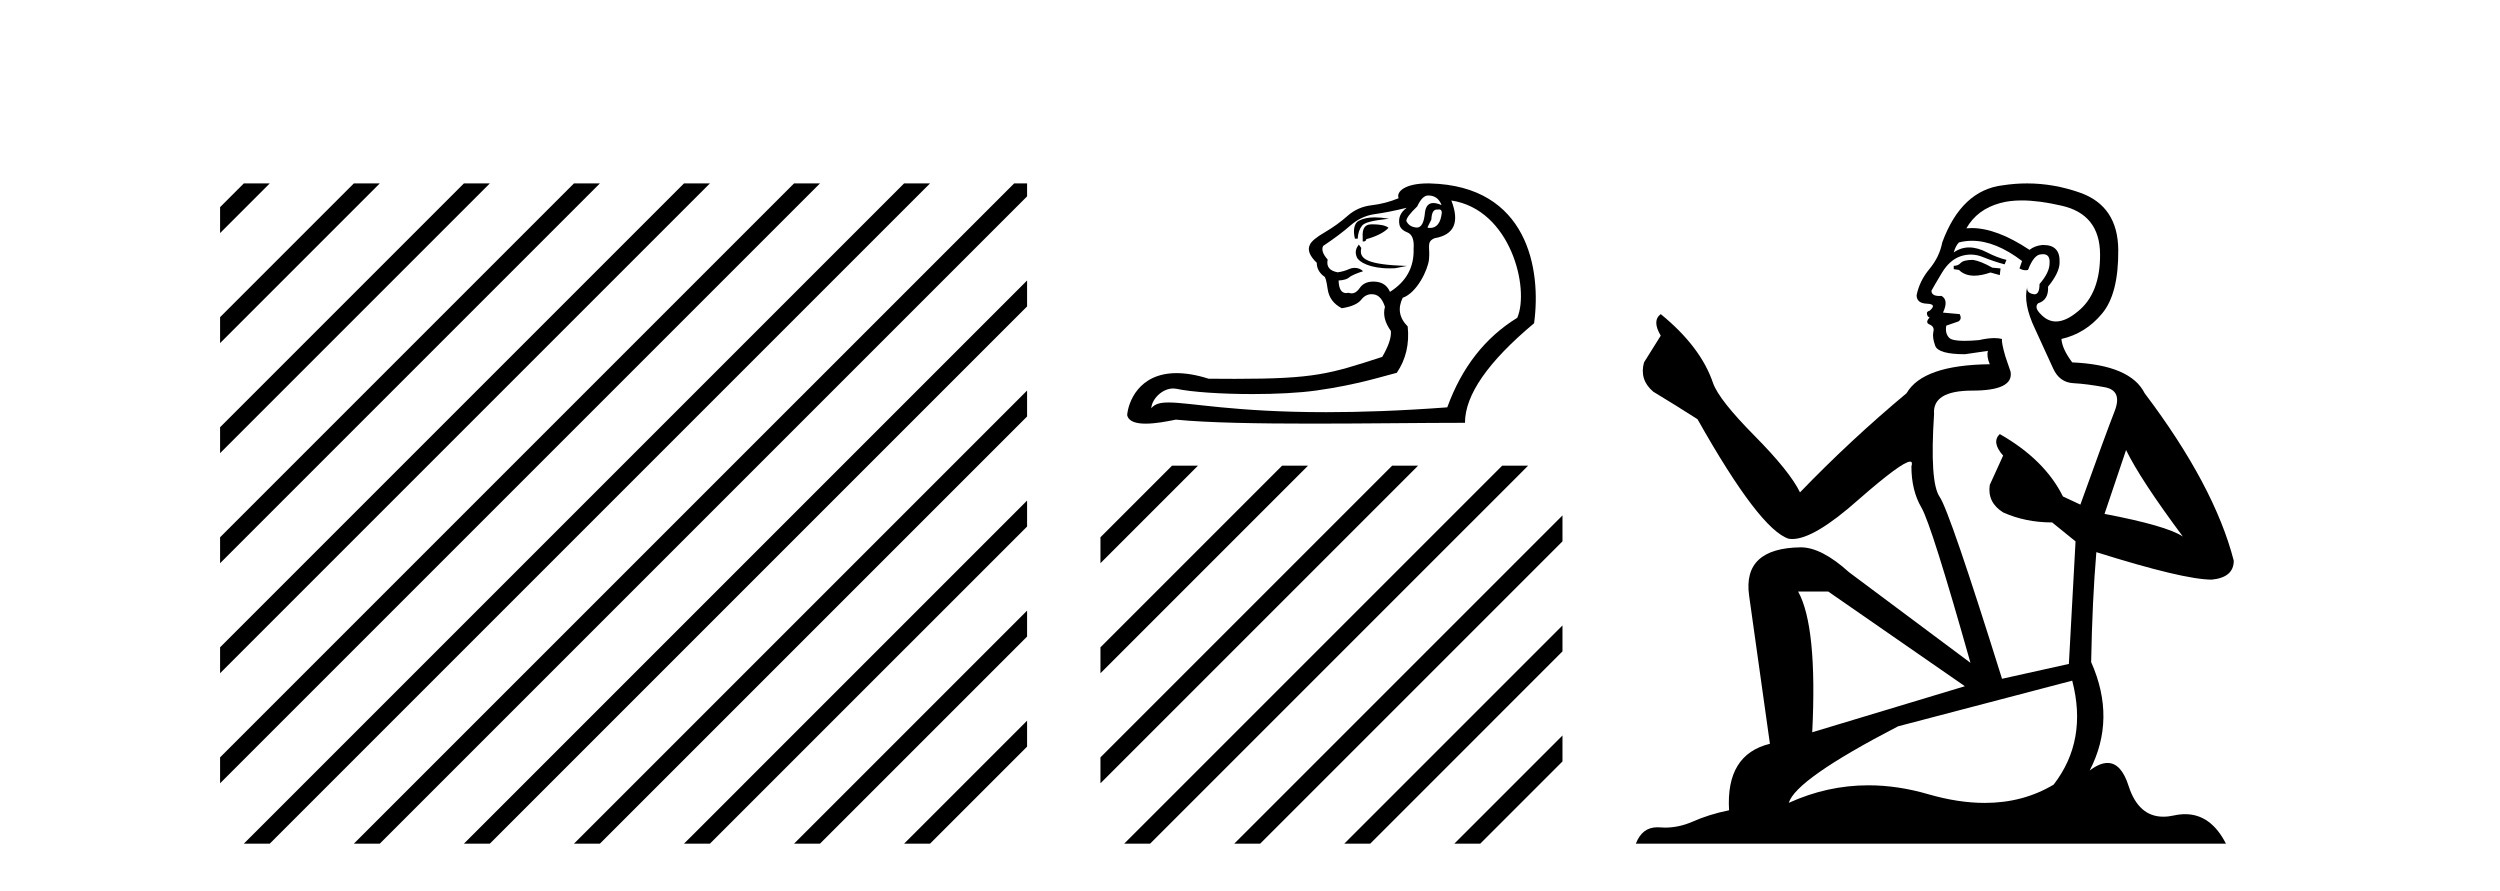
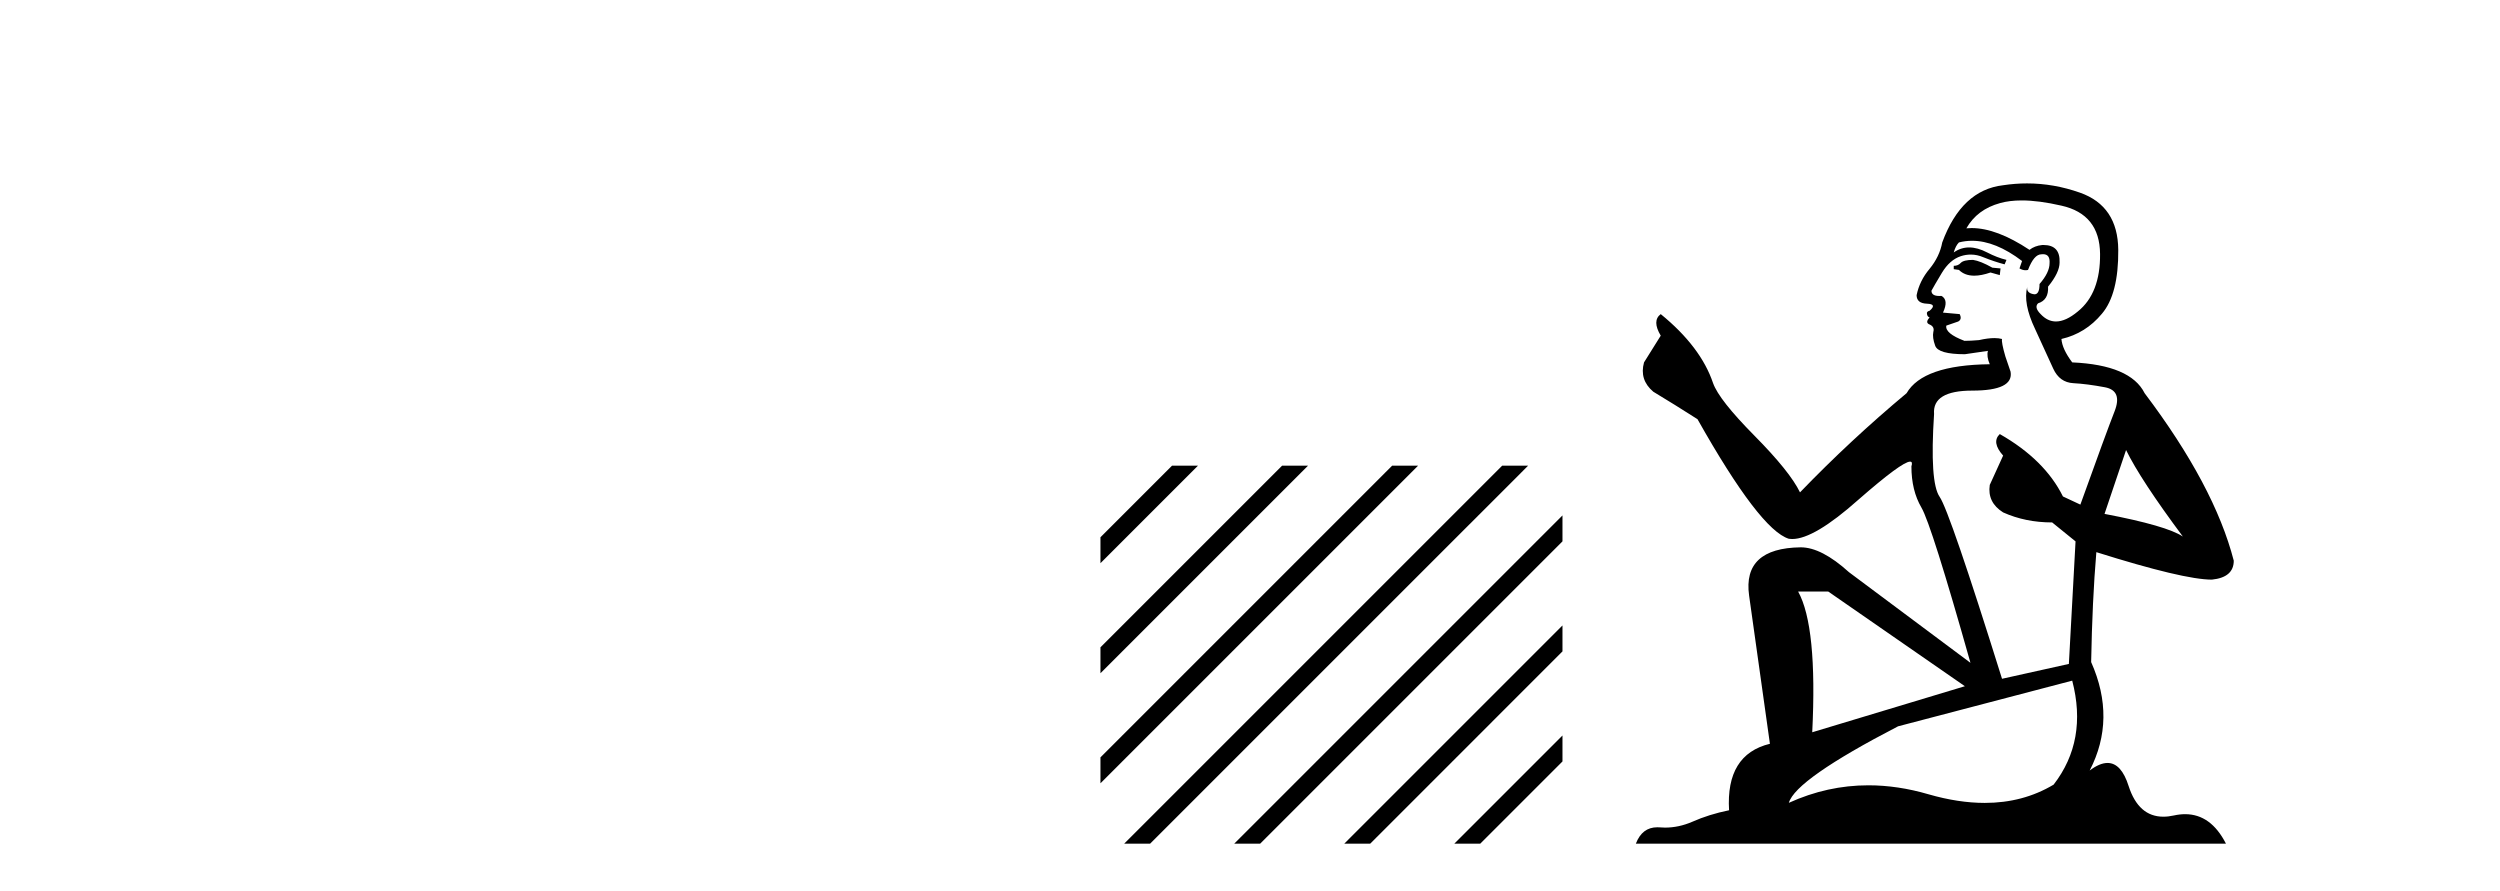
<svg xmlns="http://www.w3.org/2000/svg" width="115.0" height="41.0">
-   <path d="M 11.215 8.437 L 10.124 9.528 L 10.124 10.721 L 12.11 8.735 L 12.408 8.437 ZM 16.277 8.437 L 10.124 14.59 L 10.124 14.59 L 10.124 15.783 L 17.172 8.735 L 17.47 8.437 ZM 21.339 8.437 L 10.124 19.652 L 10.124 19.652 L 10.124 20.845 L 10.124 20.845 L 22.234 8.735 L 22.532 8.437 ZM 26.401 8.437 L 10.124 24.714 L 10.124 24.714 L 10.124 25.907 L 10.124 25.907 L 27.296 8.735 L 27.594 8.437 ZM 31.463 8.437 L 10.124 29.776 L 10.124 29.776 L 10.124 30.969 L 10.124 30.969 L 32.358 8.735 L 32.656 8.437 ZM 36.525 8.437 L 10.124 34.838 L 10.124 34.838 L 10.124 36.031 L 10.124 36.031 L 37.42 8.735 L 37.719 8.437 ZM 41.587 8.437 L 11.513 38.511 L 11.513 38.511 L 11.215 38.809 L 12.408 38.809 L 42.482 8.735 L 42.781 8.437 ZM 46.65 8.437 L 16.575 38.511 L 16.575 38.511 L 16.277 38.809 L 17.47 38.809 L 47.246 9.033 L 47.246 8.437 ZM 47.246 12.902 L 21.637 38.511 L 21.637 38.511 L 21.339 38.809 L 22.532 38.809 L 47.246 14.095 L 47.246 12.902 ZM 47.246 17.964 L 26.7 38.511 L 26.7 38.511 L 26.401 38.809 L 27.594 38.809 L 47.246 19.158 L 47.246 17.964 ZM 47.246 23.026 L 31.762 38.511 L 31.463 38.809 L 32.656 38.809 L 47.246 24.22 L 47.246 23.026 ZM 47.246 28.089 L 36.824 38.511 L 36.525 38.809 L 37.719 38.809 L 47.246 29.282 L 47.246 29.282 L 47.246 28.089 ZM 47.246 33.151 L 41.886 38.511 L 41.587 38.809 L 42.781 38.809 L 47.246 34.344 L 47.246 33.151 Z" style="fill:#000000;stroke:none" />
-   <path d="M 65.695 8.992 C 65.988 8.992 66.19 9.132 66.302 9.411 L 66.302 9.432 C 66.16 9.37 66.038 9.339 65.935 9.339 C 65.716 9.339 65.587 9.481 65.549 9.766 C 65.509 10.234 65.385 10.468 65.179 10.468 C 65.17 10.468 65.161 10.468 65.152 10.467 C 64.928 10.446 64.775 10.345 64.691 10.164 C 64.691 10.038 64.859 9.815 65.193 9.494 C 65.347 9.16 65.514 8.992 65.695 8.992 ZM 66.197 9.633 C 66.281 9.633 66.323 9.685 66.323 9.787 C 66.272 10.253 66.091 10.486 65.78 10.486 C 65.746 10.486 65.711 10.483 65.674 10.477 L 65.674 10.436 L 65.842 10.101 C 65.855 9.792 65.939 9.638 66.094 9.638 C 66.107 9.638 66.121 9.639 66.134 9.641 C 66.157 9.636 66.178 9.633 66.197 9.633 ZM 63.238 9.999 C 62.937 9.999 62.71 10.051 62.506 10.154 C 62.285 10.266 62.231 10.617 62.328 10.979 L 62.454 10.979 C 62.468 10.728 62.534 10.53 62.652 10.383 C 62.771 10.237 63.08 10.153 63.892 10.059 C 63.638 10.019 63.424 9.999 63.238 9.999 ZM 63.143 10.319 C 63.115 10.319 63.087 10.32 63.06 10.321 C 62.781 10.327 62.656 10.526 62.684 10.917 L 62.684 11.105 C 62.698 11.107 62.711 11.108 62.723 11.108 C 62.796 11.108 62.839 11.072 62.851 11 C 63.241 10.903 63.678 10.701 63.873 10.478 C 63.722 10.352 63.408 10.319 63.143 10.319 ZM 62.505 11.25 C 62.379 11.418 62.314 11.582 62.412 11.826 C 62.502 12.051 63.007 12.345 63.927 12.345 C 64.005 12.345 64.085 12.343 64.169 12.339 L 64.717 12.234 C 62.899 12.174 62.495 11.922 62.62 11.406 L 62.505 11.25 ZM 64.712 9.557 C 64.42 9.766 64.308 10.031 64.378 10.352 C 64.42 10.505 64.552 10.624 64.775 10.707 C 64.97 10.805 65.054 11.049 65.026 11.439 C 65.054 12.29 64.691 12.952 63.939 13.426 C 63.813 13.133 63.586 12.977 63.259 12.956 C 63.23 12.954 63.202 12.953 63.174 12.953 C 62.89 12.953 62.681 13.051 62.548 13.248 C 62.437 13.412 62.312 13.494 62.174 13.494 C 62.129 13.494 62.083 13.485 62.035 13.468 C 61.996 13.477 61.959 13.482 61.924 13.482 C 61.704 13.482 61.587 13.289 61.575 12.903 C 61.812 12.889 61.976 12.841 62.067 12.757 C 62.157 12.673 62.448 12.556 62.703 12.476 C 62.593 12.365 62.447 12.322 62.312 12.322 C 62.225 12.322 62.143 12.34 62.077 12.37 C 61.91 12.447 61.729 12.499 61.533 12.527 C 61.157 12.457 61.004 12.262 61.073 11.941 C 60.85 11.69 60.78 11.481 60.864 11.314 C 61.366 10.979 61.784 10.666 62.119 10.373 C 62.454 10.08 62.827 9.906 63.238 9.85 C 63.649 9.794 64.141 9.697 64.712 9.557 ZM 66.762 9.223 C 69.491 9.634 70.375 13.272 69.794 14.618 C 68.317 15.525 67.243 16.898 66.574 18.738 C 64.384 18.901 62.548 18.96 61.005 18.96 C 56.777 18.96 54.761 18.514 53.754 18.514 C 53.355 18.514 53.115 18.584 52.959 18.78 C 52.984 18.357 53.459 17.87 53.969 17.87 C 54.013 17.87 54.058 17.874 54.103 17.882 C 54.808 18.036 56.202 18.127 57.619 18.127 C 58.679 18.127 59.752 18.076 60.561 17.962 C 62.45 17.698 63.681 17.288 64.252 17.149 C 64.67 16.535 64.838 15.824 64.754 15.016 C 64.364 14.625 64.287 14.186 64.524 13.698 C 65.173 13.474 65.685 12.418 65.734 11.931 C 65.791 11.361 65.598 11.126 65.988 10.958 C 66.894 10.805 67.152 10.226 66.762 9.223 ZM 65.668 8.437 C 64.652 8.437 64.215 8.808 64.336 9.118 C 63.932 9.285 63.517 9.393 63.091 9.442 C 62.666 9.491 62.297 9.655 61.983 9.934 C 61.669 10.212 61.321 10.463 60.937 10.687 C 60.554 10.91 60.327 11.098 60.258 11.251 C 60.132 11.488 60.237 11.767 60.571 12.088 C 60.571 12.339 60.683 12.548 60.906 12.715 C 60.962 12.715 61.018 12.91 61.073 13.301 C 61.129 13.691 61.345 13.984 61.722 14.179 C 62.168 14.109 62.468 13.977 62.621 13.782 C 62.751 13.616 62.909 13.533 63.094 13.533 C 63.127 13.533 63.161 13.536 63.196 13.541 C 63.426 13.576 63.597 13.768 63.708 14.116 C 63.611 14.465 63.701 14.834 63.98 15.225 C 64.008 15.518 63.876 15.915 63.583 16.417 C 61.166 17.201 60.488 17.427 56.817 17.427 C 56.444 17.427 56.039 17.425 55.599 17.421 C 55.027 17.24 54.539 17.164 54.123 17.164 C 52.36 17.164 51.895 18.53 51.85 19.094 C 51.913 19.394 52.267 19.488 52.7 19.488 C 53.159 19.488 53.706 19.382 54.088 19.303 C 55.559 19.45 57.903 19.487 60.362 19.487 C 62.846 19.487 65.449 19.449 67.389 19.449 C 67.389 18.167 68.449 16.64 70.568 14.869 C 70.909 12.385 70.276 8.552 65.779 8.438 C 65.741 8.437 65.704 8.437 65.668 8.437 Z" style="fill:#000000;stroke:none" />
  <path d="M 53.914 21.42 L 50.621 24.714 L 50.621 25.907 L 54.809 21.719 L 55.108 21.42 ZM 58.977 21.42 L 50.621 29.776 L 50.621 30.969 L 59.871 21.719 L 60.17 21.42 ZM 64.039 21.42 L 50.621 34.838 L 50.621 36.031 L 64.934 21.719 L 65.232 21.42 ZM 69.101 21.42 L 52.01 38.511 L 51.712 38.809 L 52.905 38.809 L 69.996 21.719 L 70.294 21.42 ZM 71.874 23.709 L 57.072 38.511 L 56.774 38.809 L 57.967 38.809 L 71.874 24.902 L 71.874 23.709 ZM 71.874 28.771 L 62.134 38.511 L 61.836 38.809 L 63.029 38.809 L 71.874 29.964 L 71.874 28.771 ZM 71.874 33.833 L 67.196 38.511 L 66.898 38.809 L 68.091 38.809 L 71.874 35.026 L 71.874 33.833 Z" style="fill:#000000;stroke:none" />
-   <path d="M 90.76 11.955 Q 90.333 11.955 90.197 12.091 Q 90.077 12.228 89.872 12.228 L 89.872 12.382 L 90.111 12.416 Q 90.376 12.681 90.816 12.681 Q 91.142 12.681 91.563 12.535 L 91.99 12.655 L 92.025 12.348 L 91.649 12.313 Q 91.102 12.006 90.76 11.955 ZM 92.998 9.22 Q 93.786 9.22 94.826 9.46 Q 96.586 9.853 96.603 11.681 Q 96.62 13.492 95.578 14.329 Q 95.027 14.788 94.574 14.788 Q 94.186 14.788 93.87 14.449 Q 93.562 14.141 93.75 13.953 Q 94.245 13.8 94.211 13.185 Q 94.741 12.535 94.741 12.074 Q 94.774 11.27 94.002 11.27 Q 93.971 11.27 93.938 11.271 Q 93.596 11.305 93.357 11.493 Q 91.846 10.491 90.696 10.491 Q 90.573 10.491 90.453 10.503 L 90.453 10.503 Q 90.948 9.631 92.007 9.341 Q 92.44 9.22 92.998 9.22 ZM 97.799 20.701 Q 98.465 22.068 100.412 24.682 Q 99.678 24.186 96.808 23.639 L 97.799 20.701 ZM 90.715 11.076 Q 91.793 11.076 93.015 12.006 L 92.896 12.348 Q 93.039 12.431 93.174 12.431 Q 93.232 12.431 93.289 12.416 Q 93.562 11.698 93.904 11.698 Q 93.945 11.693 93.981 11.693 Q 94.31 11.693 94.28 12.108 Q 94.28 12.535 93.818 13.065 Q 93.818 13.538 93.588 13.538 Q 93.552 13.538 93.511 13.526 Q 93.203 13.458 93.255 13.185 L 93.255 13.185 Q 93.05 13.953 93.613 15.132 Q 94.16 16.328 94.45 16.96 Q 94.741 17.592 95.373 17.626 Q 96.005 17.66 96.825 17.814 Q 97.645 17.968 97.269 18.925 Q 96.893 19.881 95.697 23.212 L 94.895 22.837 Q 94.057 21.145 91.99 19.967 L 91.99 19.967 Q 91.597 20.342 92.144 20.957 L 91.529 22.307 Q 91.41 23.11 92.144 23.571 Q 93.169 24.032 94.399 24.032 L 95.475 24.904 L 95.168 30.541 L 92.093 31.224 Q 89.684 23.52 89.223 22.854 Q 88.762 22.187 88.967 19.044 Q 88.881 17.968 90.726 17.968 Q 92.64 17.968 92.486 17.097 L 92.247 16.396 Q 92.059 15.747 92.093 15.593 Q 91.943 15.552 91.743 15.552 Q 91.444 15.552 91.034 15.645 Q 90.647 15.679 90.366 15.679 Q 89.804 15.679 89.667 15.542 Q 89.462 15.337 89.53 14.978 L 90.077 14.79 Q 90.265 14.688 90.145 14.449 L 89.377 14.38 Q 89.65 13.8 89.308 13.612 Q 89.257 13.615 89.212 13.615 Q 88.847 13.615 88.847 13.373 Q 88.967 13.15 89.325 12.553 Q 89.684 11.955 90.197 11.784 Q 90.427 11.71 90.654 11.71 Q 90.949 11.71 91.239 11.835 Q 91.751 12.04 92.212 12.16 L 92.298 11.955 Q 91.871 11.852 91.41 11.613 Q 90.965 11.382 90.581 11.382 Q 90.197 11.382 89.872 11.613 Q 89.958 11.305 90.111 11.152 Q 90.407 11.076 90.715 11.076 ZM 84.098 27.21 L 90.385 31.566 L 83.363 33.684 Q 83.603 28.816 82.714 27.21 ZM 95.322 31.31 Q 96.039 34.06 94.467 36.093 Q 93.06 36.934 91.298 36.934 Q 90.088 36.934 88.71 36.537 Q 87.299 36.124 85.947 36.124 Q 84.059 36.124 82.287 36.93 Q 82.595 35.854 87.31 33.411 L 95.322 31.31 ZM 93.243 8.437 Q 92.696 8.437 92.144 8.521 Q 90.231 8.743 89.343 11.152 Q 89.223 11.801 88.762 12.365 Q 88.3 12.911 88.164 13.578 Q 88.164 13.953 88.642 13.97 Q 89.12 13.988 88.762 14.295 Q 88.608 14.329 88.642 14.449 Q 88.659 14.568 88.762 14.603 Q 88.54 14.842 88.762 14.927 Q 89.001 15.03 88.933 15.269 Q 88.881 15.525 89.018 15.901 Q 89.155 16.294 90.385 16.294 L 91.444 16.14 L 91.444 16.14 Q 91.375 16.396 91.529 16.755 Q 88.454 16.789 87.703 18.087 Q 85.123 20.24 82.8 22.649 Q 82.338 21.692 80.698 20.035 Q 79.076 18.395 78.802 17.626 Q 78.238 15.952 76.394 14.449 Q 75.984 14.756 76.394 15.44 L 75.625 16.67 Q 75.403 17.472 76.052 18.019 Q 77.043 18.617 78.085 19.283 Q 80.955 24.374 82.287 24.784 Q 82.361 24.795 82.441 24.795 Q 83.455 24.795 85.482 22.99 Q 87.49 21.235 87.864 21.235 Q 87.996 21.235 87.925 21.453 Q 87.925 22.563 88.386 23.349 Q 88.847 24.135 90.641 30.49 L 85.055 26.322 Q 83.791 25.177 82.834 25.177 Q 80.152 25.211 80.459 27.398 L 81.416 34.214 Q 79.383 34.709 79.537 37.272 Q 78.614 37.46 77.846 37.801 Q 77.225 38.07 76.592 38.07 Q 76.459 38.07 76.325 38.058 Q 76.279 38.055 76.235 38.055 Q 75.538 38.055 75.249 38.809 L 102.394 38.809 Q 101.701 37.452 100.517 37.452 Q 100.27 37.452 100.002 37.511 Q 99.744 37.568 99.514 37.568 Q 98.373 37.568 97.918 36.161 Q 97.581 35.096 96.947 35.096 Q 96.584 35.096 96.125 35.444 Q 97.355 33.069 96.193 30.456 Q 96.244 27.62 96.432 25.399 Q 100.447 26.663 101.745 26.663 Q 102.753 26.561 102.753 25.792 Q 101.864 22.341 98.653 18.087 Q 98.004 16.789 95.322 16.67 Q 94.86 16.055 94.826 15.593 Q 95.937 15.337 96.688 14.432 Q 97.457 13.526 97.44 11.493 Q 97.423 9.478 95.68 8.863 Q 94.474 8.437 93.243 8.437 Z" style="fill:#000000;stroke:none" />
+   <path d="M 90.76 11.955 Q 90.333 11.955 90.197 12.091 Q 90.077 12.228 89.872 12.228 L 89.872 12.382 L 90.111 12.416 Q 90.376 12.681 90.816 12.681 Q 91.142 12.681 91.563 12.535 L 91.99 12.655 L 92.025 12.348 L 91.649 12.313 Q 91.102 12.006 90.76 11.955 ZM 92.998 9.22 Q 93.786 9.22 94.826 9.46 Q 96.586 9.853 96.603 11.681 Q 96.62 13.492 95.578 14.329 Q 95.027 14.788 94.574 14.788 Q 94.186 14.788 93.87 14.449 Q 93.562 14.141 93.75 13.953 Q 94.245 13.8 94.211 13.185 Q 94.741 12.535 94.741 12.074 Q 94.774 11.27 94.002 11.27 Q 93.971 11.27 93.938 11.271 Q 93.596 11.305 93.357 11.493 Q 91.846 10.491 90.696 10.491 Q 90.573 10.491 90.453 10.503 L 90.453 10.503 Q 90.948 9.631 92.007 9.341 Q 92.44 9.22 92.998 9.22 ZM 97.799 20.701 Q 98.465 22.068 100.412 24.682 Q 99.678 24.186 96.808 23.639 L 97.799 20.701 ZM 90.715 11.076 Q 91.793 11.076 93.015 12.006 L 92.896 12.348 Q 93.039 12.431 93.174 12.431 Q 93.232 12.431 93.289 12.416 Q 93.562 11.698 93.904 11.698 Q 93.945 11.693 93.981 11.693 Q 94.31 11.693 94.28 12.108 Q 94.28 12.535 93.818 13.065 Q 93.818 13.538 93.588 13.538 Q 93.552 13.538 93.511 13.526 Q 93.203 13.458 93.255 13.185 L 93.255 13.185 Q 93.05 13.953 93.613 15.132 Q 94.16 16.328 94.45 16.96 Q 94.741 17.592 95.373 17.626 Q 96.005 17.66 96.825 17.814 Q 97.645 17.968 97.269 18.925 Q 96.893 19.881 95.697 23.212 L 94.895 22.837 Q 94.057 21.145 91.99 19.967 L 91.99 19.967 Q 91.597 20.342 92.144 20.957 L 91.529 22.307 Q 91.41 23.11 92.144 23.571 Q 93.169 24.032 94.399 24.032 L 95.475 24.904 L 95.168 30.541 L 92.093 31.224 Q 89.684 23.52 89.223 22.854 Q 88.762 22.187 88.967 19.044 Q 88.881 17.968 90.726 17.968 Q 92.64 17.968 92.486 17.097 L 92.247 16.396 Q 92.059 15.747 92.093 15.593 Q 91.943 15.552 91.743 15.552 Q 91.444 15.552 91.034 15.645 Q 90.647 15.679 90.366 15.679 Q 89.462 15.337 89.53 14.978 L 90.077 14.79 Q 90.265 14.688 90.145 14.449 L 89.377 14.38 Q 89.65 13.8 89.308 13.612 Q 89.257 13.615 89.212 13.615 Q 88.847 13.615 88.847 13.373 Q 88.967 13.15 89.325 12.553 Q 89.684 11.955 90.197 11.784 Q 90.427 11.71 90.654 11.71 Q 90.949 11.71 91.239 11.835 Q 91.751 12.04 92.212 12.16 L 92.298 11.955 Q 91.871 11.852 91.41 11.613 Q 90.965 11.382 90.581 11.382 Q 90.197 11.382 89.872 11.613 Q 89.958 11.305 90.111 11.152 Q 90.407 11.076 90.715 11.076 ZM 84.098 27.21 L 90.385 31.566 L 83.363 33.684 Q 83.603 28.816 82.714 27.21 ZM 95.322 31.31 Q 96.039 34.06 94.467 36.093 Q 93.06 36.934 91.298 36.934 Q 90.088 36.934 88.71 36.537 Q 87.299 36.124 85.947 36.124 Q 84.059 36.124 82.287 36.93 Q 82.595 35.854 87.31 33.411 L 95.322 31.31 ZM 93.243 8.437 Q 92.696 8.437 92.144 8.521 Q 90.231 8.743 89.343 11.152 Q 89.223 11.801 88.762 12.365 Q 88.3 12.911 88.164 13.578 Q 88.164 13.953 88.642 13.97 Q 89.12 13.988 88.762 14.295 Q 88.608 14.329 88.642 14.449 Q 88.659 14.568 88.762 14.603 Q 88.54 14.842 88.762 14.927 Q 89.001 15.03 88.933 15.269 Q 88.881 15.525 89.018 15.901 Q 89.155 16.294 90.385 16.294 L 91.444 16.14 L 91.444 16.14 Q 91.375 16.396 91.529 16.755 Q 88.454 16.789 87.703 18.087 Q 85.123 20.24 82.8 22.649 Q 82.338 21.692 80.698 20.035 Q 79.076 18.395 78.802 17.626 Q 78.238 15.952 76.394 14.449 Q 75.984 14.756 76.394 15.44 L 75.625 16.67 Q 75.403 17.472 76.052 18.019 Q 77.043 18.617 78.085 19.283 Q 80.955 24.374 82.287 24.784 Q 82.361 24.795 82.441 24.795 Q 83.455 24.795 85.482 22.99 Q 87.49 21.235 87.864 21.235 Q 87.996 21.235 87.925 21.453 Q 87.925 22.563 88.386 23.349 Q 88.847 24.135 90.641 30.49 L 85.055 26.322 Q 83.791 25.177 82.834 25.177 Q 80.152 25.211 80.459 27.398 L 81.416 34.214 Q 79.383 34.709 79.537 37.272 Q 78.614 37.46 77.846 37.801 Q 77.225 38.07 76.592 38.07 Q 76.459 38.07 76.325 38.058 Q 76.279 38.055 76.235 38.055 Q 75.538 38.055 75.249 38.809 L 102.394 38.809 Q 101.701 37.452 100.517 37.452 Q 100.27 37.452 100.002 37.511 Q 99.744 37.568 99.514 37.568 Q 98.373 37.568 97.918 36.161 Q 97.581 35.096 96.947 35.096 Q 96.584 35.096 96.125 35.444 Q 97.355 33.069 96.193 30.456 Q 96.244 27.62 96.432 25.399 Q 100.447 26.663 101.745 26.663 Q 102.753 26.561 102.753 25.792 Q 101.864 22.341 98.653 18.087 Q 98.004 16.789 95.322 16.67 Q 94.86 16.055 94.826 15.593 Q 95.937 15.337 96.688 14.432 Q 97.457 13.526 97.44 11.493 Q 97.423 9.478 95.68 8.863 Q 94.474 8.437 93.243 8.437 Z" style="fill:#000000;stroke:none" />
</svg>